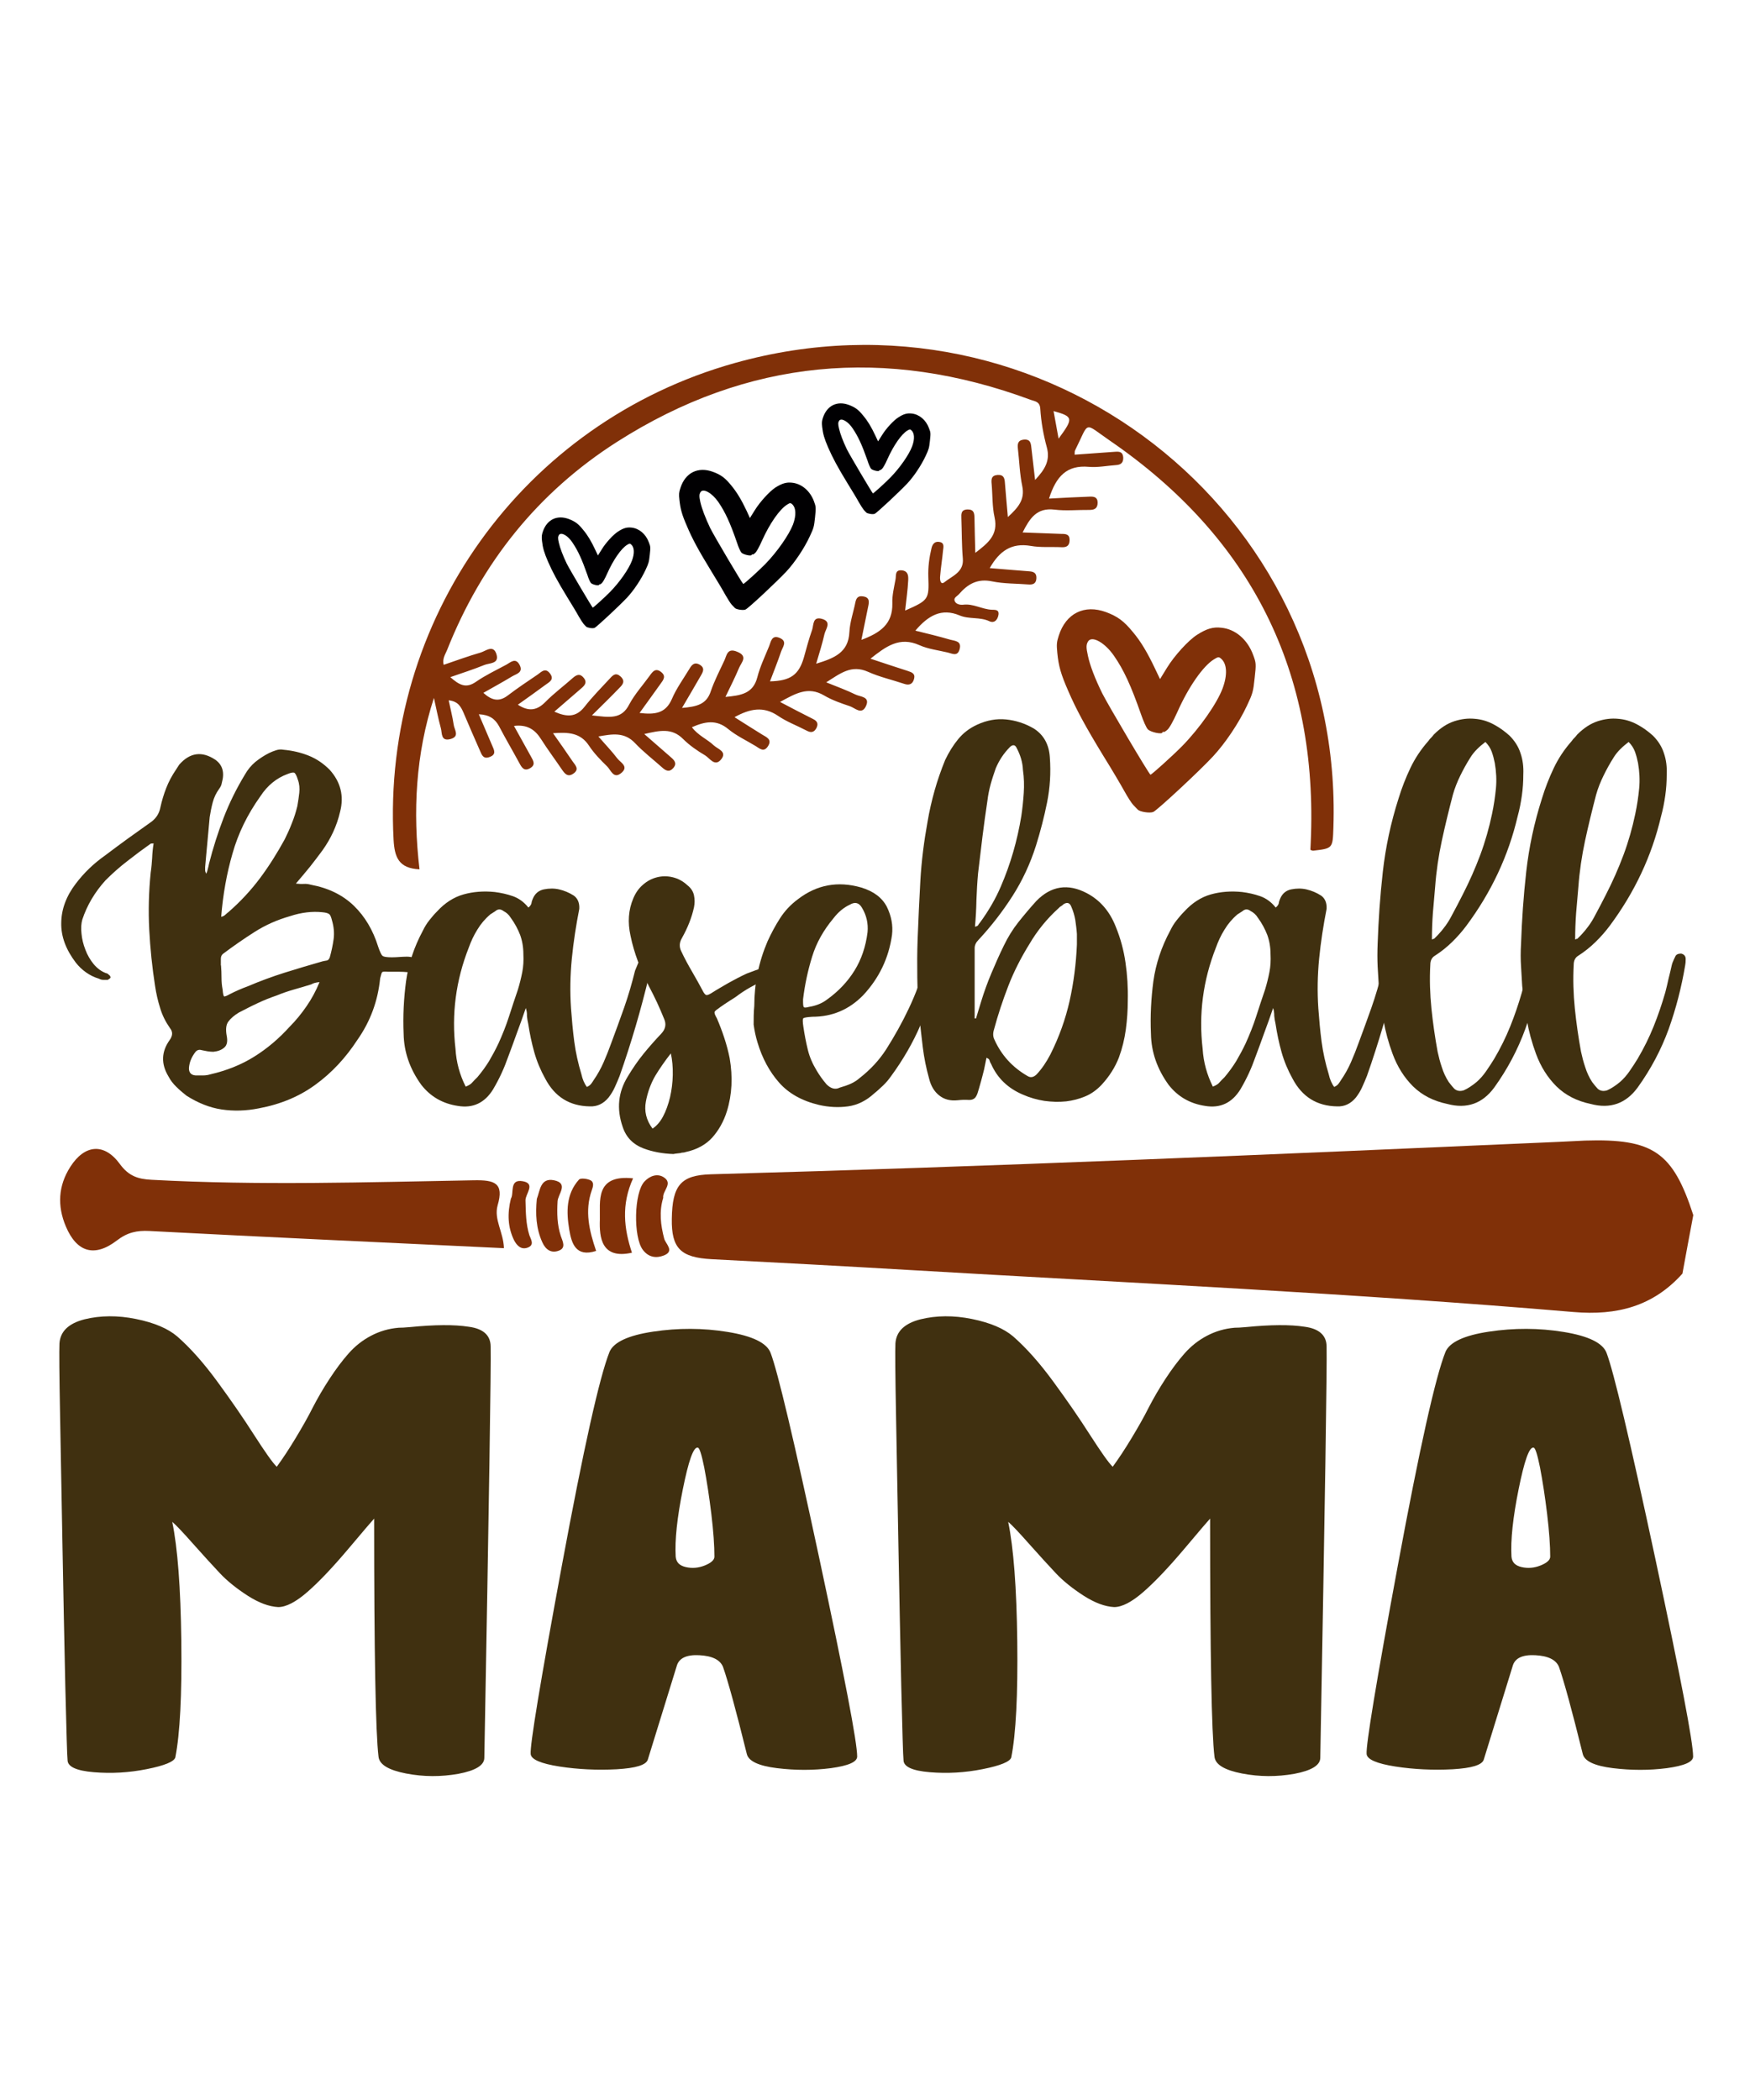
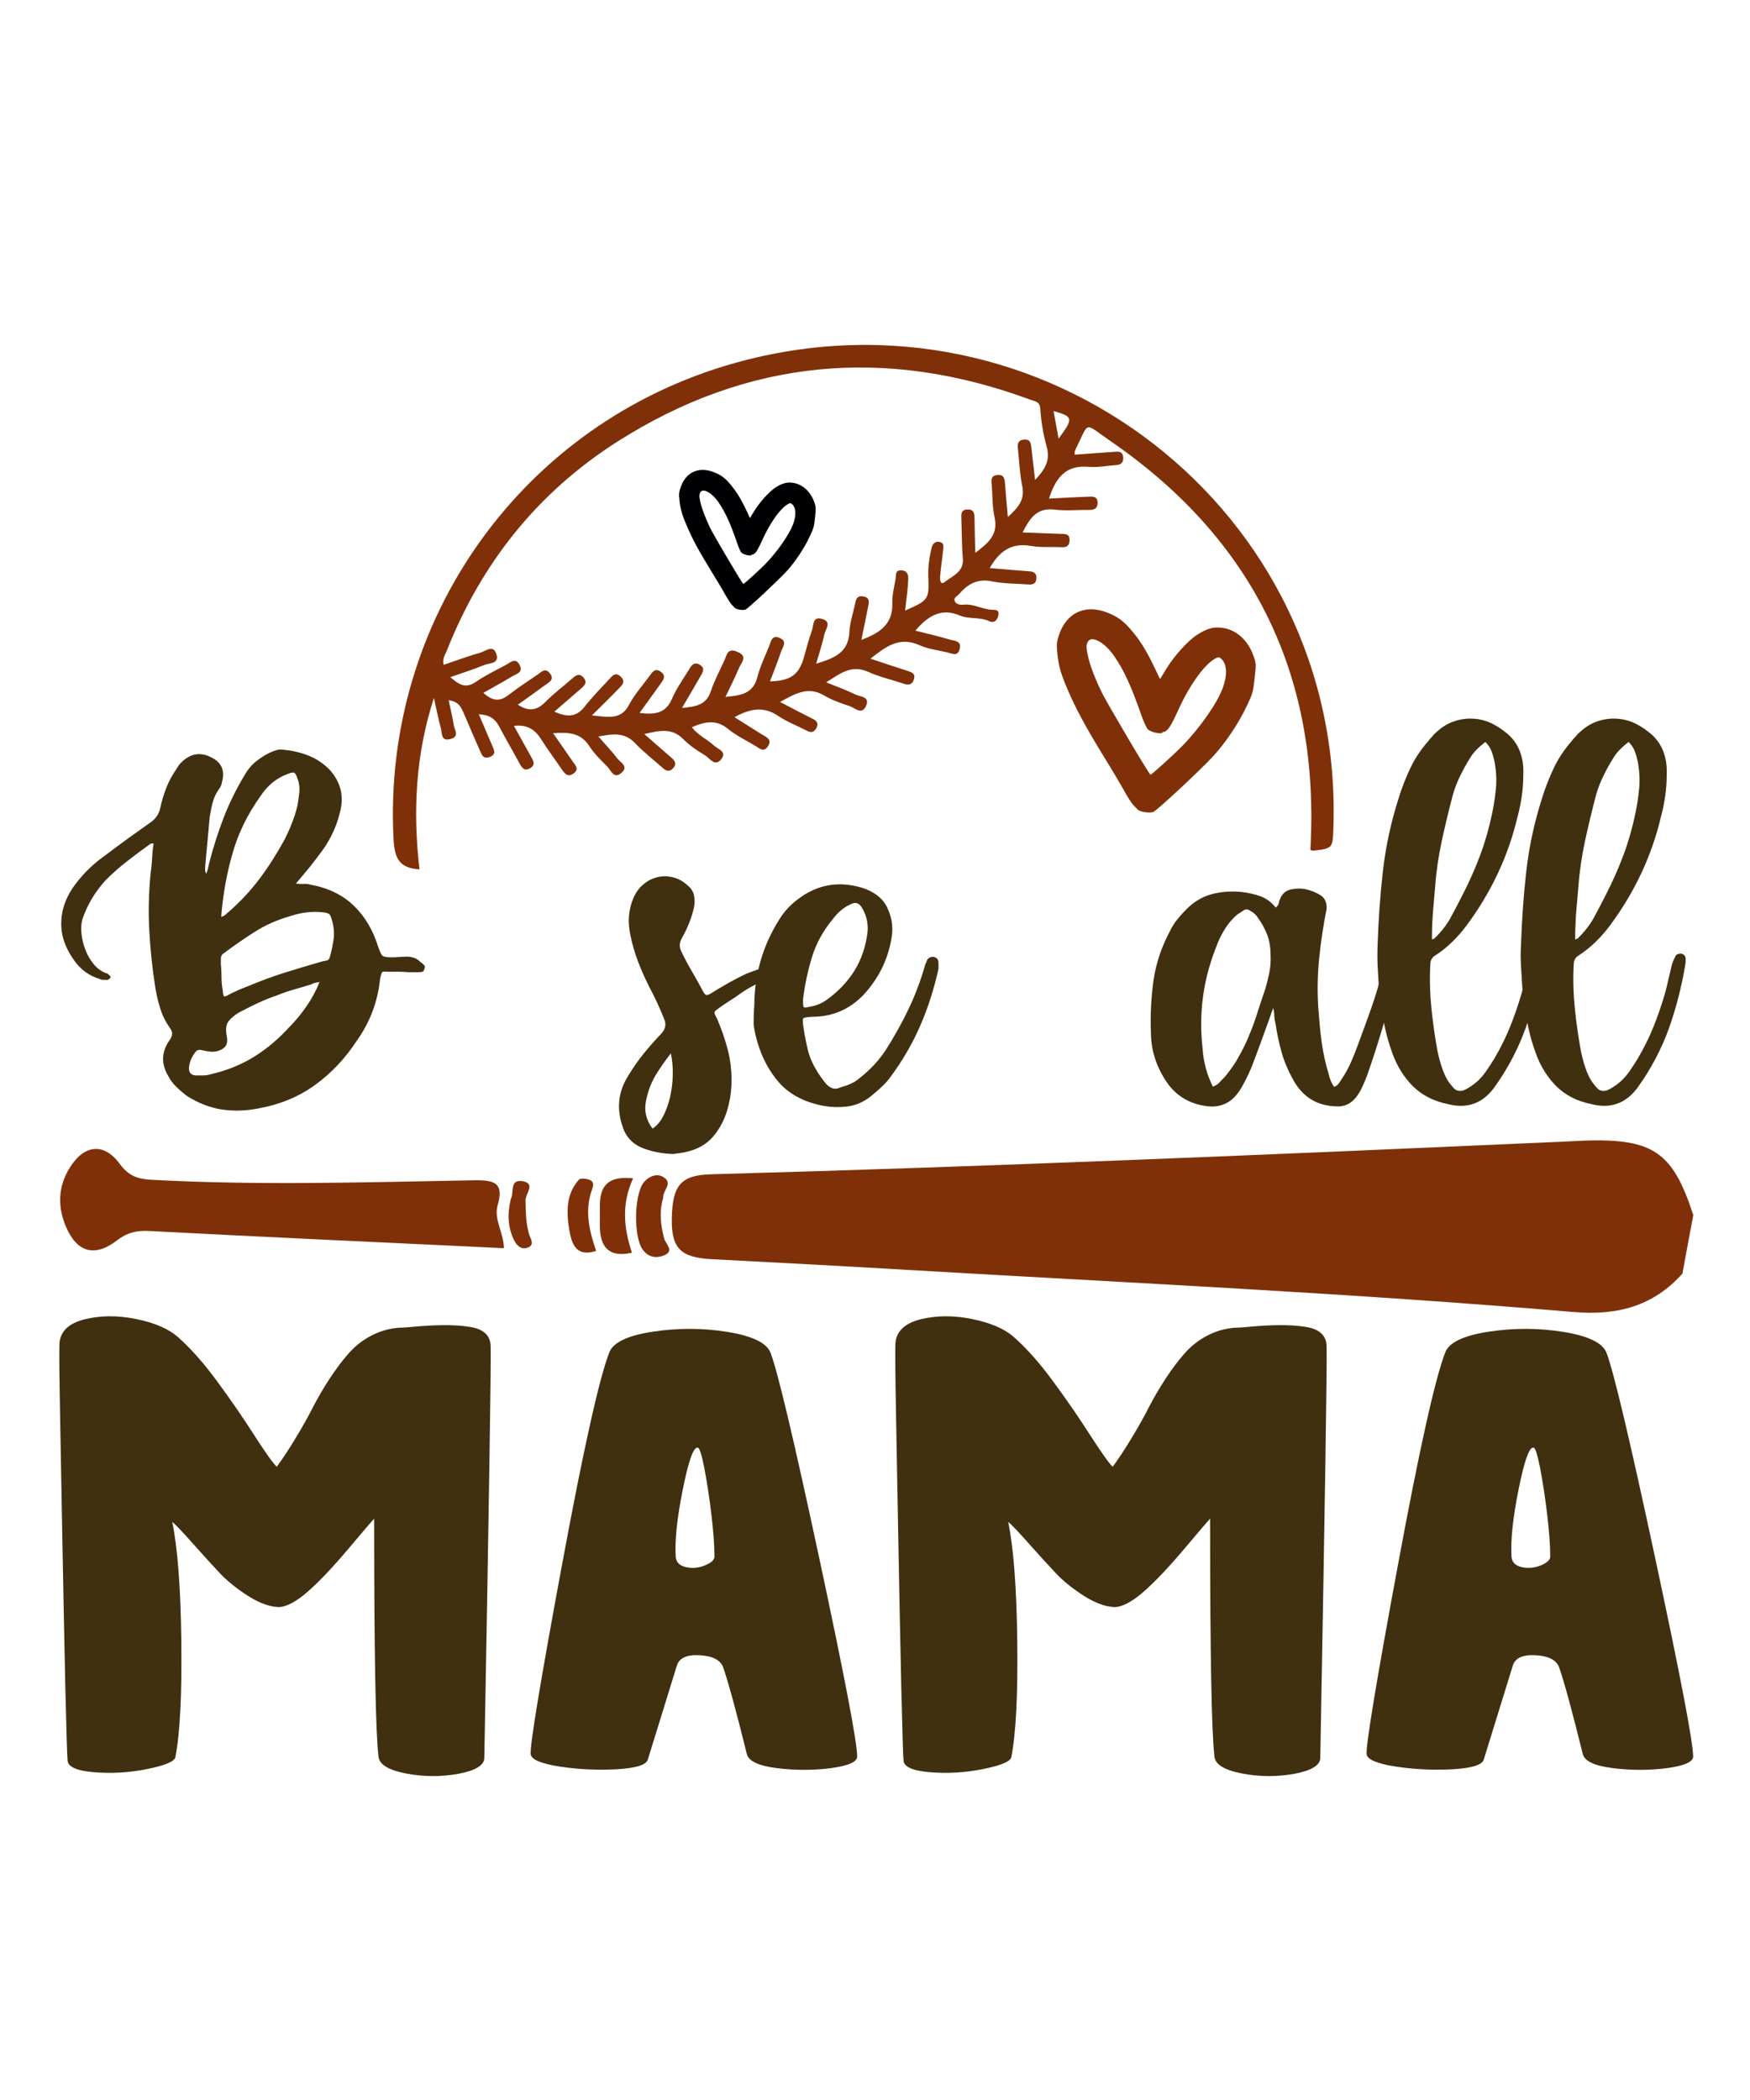
<svg xmlns="http://www.w3.org/2000/svg" version="1.1" id="Layer_1" x="0px" y="0px" viewBox="0 0 1080 1296" enable-background="new 0 0 1080 1296" xml:space="preserve">
  <g>
    <g>
-       <path fill="#010002" d="M351,320.3c3.9,1.5,5.9,2.9,8.9,6.7c2.7,3.2,5,7,7.5,12.4l1.6,3.4l2.4-3.8c2.5-4.1,7.2-9.2,10.1-11    c3.2-2.1,5.4-2.7,8.2-2.4c4.7,0.5,8.8,3.9,10.7,9c1.1,2.8,1.1,3.1,0.6,7.8c-0.5,4.6-0.7,5.2-2.6,9.3c-2.7,5.8-7.2,12.6-11.4,17.1    c-4.5,4.8-18.9,18.3-20.1,18.7c-1.2,0.5-4.5-0.1-5.2-0.8c-0.3-0.3-1-1-1.5-1.6c-0.5-0.6-1.9-2.7-3.1-4.8c-1.1-2.1-4.3-7.3-7-11.7    c-6-9.8-9.2-15.8-11.9-22c-2.4-5.6-3.2-8.3-3.7-12.7c-0.3-2.8-0.2-3.6,0.5-5.8C337.5,320.7,343.7,317.6,351,320.3z M345,330.1    c-0.7,1.1-0.8,2-0.1,4.9c0.7,3.1,2.4,7.7,4.8,12.7c1.8,3.7,15.6,26.9,16.1,27.3c0.3,0.1,7.6-6.5,10.7-9.7    c5.9-6,11.6-14.2,13.5-19.3c1.7-4.5,1.5-8.3-0.5-10c-0.8-0.7-1-0.6-2.4,0.2c-3.7,2.2-8.6,9.3-12.3,17.6c-1.5,3.4-2.8,5.6-3.5,6.2    c-0.6,0.5-1.2,0.8-1.3,0.7c-0.1-0.2-0.2-0.1-0.3,0.2c-0.1,0.8-4.1-0.1-5-1.1c-0.5-0.5-1.5-2.7-2.2-5c-3.4-9.7-5.8-14.9-9.1-19.8    C350.6,330.6,346.4,328.2,345,330.1z" />
-     </g>
+       </g>
    <g>
      <path fill="#010002" d="M440,291.2c4.9,1.8,7.5,3.7,11.3,8.4c3.4,4.1,6.3,8.9,9.5,15.7l2,4.4l3-4.8c3.2-5.2,9.1-11.6,12.7-14    c4.1-2.6,6.9-3.4,10.3-3c5.9,0.6,11.1,5,13.5,11.4c1.3,3.5,1.3,3.9,0.7,9.9c-0.6,5.8-0.8,6.6-3.2,11.7    c-3.4,7.4-9.1,15.9-14.4,21.7c-5.7,6.1-23.9,23.2-25.4,23.6c-1.5,0.6-5.7-0.1-6.5-1c-0.4-0.4-1.2-1.3-1.9-2    c-0.7-0.7-2.4-3.4-3.9-6c-1.4-2.6-5.4-9.3-8.8-14.8c-7.6-12.4-11.7-19.9-15-27.8c-3.1-7.1-4-10.5-4.6-16.1    c-0.4-3.5-0.3-4.6,0.6-7.3C422.9,291.7,430.8,287.8,440,291.2z M432.4,303.6c-0.9,1.4-1,2.5-0.2,6.2c0.9,4,3.1,9.8,6.1,16.1    c2.3,4.7,19.7,34.1,20.4,34.5c0.4,0.1,9.6-8.2,13.6-12.3c7.4-7.6,14.6-18,17.1-24.4c2.1-5.7,1.9-10.4-0.6-12.6    c-1-0.8-1.2-0.8-3,0.3c-4.6,2.8-10.8,11.7-15.5,22.2c-1.9,4.3-3.5,7.1-4.4,7.8c-0.8,0.7-1.5,1-1.7,0.8c-0.1-0.2-0.3-0.1-0.3,0.2    c-0.1,1-5.1-0.1-6.3-1.3c-0.6-0.6-1.9-3.4-2.8-6.3c-4.2-12.2-7.3-18.9-11.5-25C439.5,304.3,434.1,301.2,432.4,303.6z" />
    </g>
    <g>
      <g>
        <g>
          <path fill="#803008" d="M564.9,389.2c7.9-9.3,16.1-14.1,27.3-9.4c5.9,2.5,12.5,0.8,18.4,3.6c3.1,1.4,5.1-0.9,5.6-4      c0.5-3.4-2.3-3-4.2-3.1c-6-0.3-11.4-3.9-17.6-3.1c-1.9,0.2-4.6-0.3-5.3-2.5c-0.6-1.9,1.7-2.8,2.8-4.1c5.4-6.2,11.4-9.7,20.4-7.8      c7.3,1.5,15,1.3,22.5,1.9c2.8,0.2,4.6-0.6,4.8-3.7c0.2-3.1-1.4-4.2-4.2-4.4c-8-0.6-15.9-1.3-24.6-2      c6.1-10.7,13.5-15.7,25.3-13.7c6.2,1.1,12.6,0.5,18.9,0.8c3.3,0.2,5.1-0.9,5.1-4.5c0-3.5-2.4-3.7-4.8-3.7      c-7.8-0.3-15.5-0.6-24.2-0.9c4.4-8.7,8.7-15.4,19.6-14.1c7.1,0.9,14.4,0.1,21.6,0.2c3.3,0,5.1-1,5.1-4.6c-0.1-3.5-2.5-3.7-5-3.6      c-8,0.3-16.1,0.7-25,1.2c4.4-13.9,11.1-20.8,24.5-19.6c5.6,0.5,11.4-0.7,17.1-1.1c2.8-0.2,4.3-1.5,4.2-4.6      c-0.2-3.4-2.1-3.8-4.9-3.6c-8.3,0.6-16.6,1.2-25.1,1.8c0.1-1.4,0-2,0.2-2.5c9.2-18.4,4.9-17.6,21.5-6.2      c87.4,60,128.8,142.9,124,248.2c-0.1,1.5-0.1,3-0.2,4.4c0.7,0.2,1.2,0.5,1.7,0.5c12.1-1.4,12.1-1.4,12.5-14.3      c6.6-195.7-179.2-339.9-369.3-286.7c-130.9,36.6-218,158.5-210.7,294.3c0.6,10.8,3.2,17.6,16,18.2c-4.2-35.6-2.4-71,8.9-105.8      c1.4,6.3,2.6,12.6,4.3,18.8c0.8,3-0.1,8.2,5.9,6.6c5.9-1.6,2.4-5.7,2-8.8c-0.7-4.9-2-9.7-3.1-15.1c5.8,0.6,7.5,3.9,9.1,7.5      c3.4,8,6.8,15.9,10.3,23.8c1.1,2.5,2,5.1,5.8,3.7c4.5-1.6,2.8-4.4,1.6-7.2c-2.6-6.2-5.3-12.3-8.2-19.2c6.5,0.3,10,2.8,12.5,7.4      c4,7.7,8.4,15.1,12.5,22.7c1.5,2.8,3,5.4,6.8,3.1c3.4-2.1,1.8-4.5,0.5-6.9c-3.4-6.2-6.9-12.4-10.6-19.1c8.1-1,13,2.2,16.8,8.3      c4,6.3,8.5,12.3,12.7,18.5c1.8,2.6,3.6,5.1,7.2,2.6c3.8-2.7,1.2-5.1-0.5-7.5c-3.8-5.6-7.7-11.2-12.1-17.4      c9.3-0.7,16.9-0.4,22.2,7.7c3.1,4.7,7.1,8.8,11.2,12.8c2.3,2.2,4,8.3,9,3.8c4.4-3.9-0.9-6.3-2.7-8.7c-3.4-4.5-7.4-8.6-11.7-13.6      c8.5-1.5,16-2.9,22.6,4.1c5.1,5.4,11.1,10,16.7,15c2.2,2,4.4,3.2,6.9,0.4c2.5-2.9,0.7-4.8-1.5-6.7c-5.1-4.4-10.2-8.9-16.4-14.3      c9.5-2.2,17-3.9,23.9,3c4,4,8.8,7.3,13.7,10.2c2.8,1.7,5.9,7.2,9.8,2.5c4-4.9-2.1-6.4-4.5-8.7c-4.1-3.9-9.6-6-13.5-11.2      c8-3.5,15.1-5,22.5,1.2c5,4.1,11.2,7,16.8,10.4c2.5,1.5,5,4.1,7.6,0.2c2.8-4.3-0.8-5.6-3.6-7.3c-5.5-3.4-11-6.9-17-10.7      c9.6-5.3,17.9-6.9,26.9-0.8c5.4,3.7,11.7,6,17.6,9.1c2.6,1.4,4.5,1.2,6-1.5c1.4-2.7,0.6-4.4-2.1-5.7      c-6.4-3.2-12.7-6.5-20.3-10.5c9.4-5.1,17.2-9.9,27.2-4c4.9,2.9,10.4,4.8,15.8,6.6c3.2,1,7.3,5.7,10,0c2.8-6-3.5-5.7-6.5-7.2      c-5.3-2.6-11-4.7-18-7.5c8.7-5.5,15.5-11.1,25.8-6.5c7.1,3.2,14.8,4.9,22.2,7.4c3.2,1.1,5.3,0.3,6.2-3c0.9-3.3-1.4-4.1-3.8-4.9      c-7.4-2.4-14.8-4.8-23.1-7.6c9.5-7.5,17.9-13.9,30.3-8.3c5.4,2.4,11.6,3.1,17.4,4.5c2.7,0.6,6,2.7,7.3-2      c1.4-5.1-2.7-5.1-5.7-5.9C579.6,392.8,572.7,391.1,564.9,389.2z M365.3,441.5c6.8-6.7,12-11.8,17.1-17.1c1.9-1.9,3.6-4,0.7-6.8      c-3-2.8-4.8-1-6.7,1.1c-5.3,5.7-10.8,11.3-15.6,17.4c-5.2,6.7-11,6.5-18.7,3.1c6.1-5.3,11.6-10,17-14.7c1.9-1.7,3.3-3.5,1.2-6.1      c-2.3-2.9-4.4-2.1-6.8,0c-5.6,5-11.7,9.5-16.9,14.8c-5.2,5.3-10.3,6.1-17,1.7c6-4.3,11.6-8.2,17.1-12.3c2.3-1.7,5.6-3.2,2.7-7      c-2.9-3.8-5.3-0.9-7.6,0.7c-6.2,4.2-12.5,8.4-18.4,12.9c-5.5,4.2-10,3-15.1-1.6c6.5-3.7,12.2-6.8,17.8-10.2c2.5-1.5,7-2.3,4.6-7      c-2.5-4.8-5.5-1.7-8.2-0.2c-6.3,3.4-12.9,6.5-18.8,10.6c-6.2,4.3-10.3,1.9-15.8-2.9c7.7-2.7,14.4-4.8,21-7.5      c3.1-1.3,9.3-0.6,7.5-6.6c-1.9-6.2-6.5-2.1-9.7-1.1c-7.7,2.2-15.2,5-22.9,7.6c-0.9-3.9,1-6.4,2.1-9.1      c21.3-53.8,56-97.3,104.9-128.5c80.4-51.3,165.9-59.1,255.4-25.9c2.4,0.9,5.5,0.9,5.8,5.4c0.5,8,1.9,16,4,23.7      c2.3,8.3-1.1,13.8-7.2,20.3c-0.9-7.6-1.6-13.7-2.3-19.9c-0.3-2.8-0.6-5.3-4.6-5c-3.9,0.4-4,2.8-3.7,5.7      c0.9,7.7,1.1,15.5,2.7,23.1c1.7,8.3-2.5,13.1-8.9,19c-0.7-8-1.3-14.5-1.8-20.9c-0.2-2.9-0.6-5.3-4.5-5.1c-4,0.3-4,2.8-3.7,5.7      c0.6,6.8,0.3,13.8,1.8,20.5c2.4,10.9-4.1,15.9-11.9,21.9c-0.2-7.9-0.4-14.7-0.5-21.5c-0.1-2.8-0.2-5.3-4.2-5.3      c-4.1,0.1-4,2.7-3.9,5.4c0.3,8.3,0.2,16.6,0.9,24.8c0.8,8.5-6.5,10.8-11.2,14.6c-2.7,2.2-3-1.7-2.8-3.5c0.4-5.3,1.3-10.6,1.8-16      c0.2-1.9,1-4.6-2-5.2c-2.8-0.6-4.4,0.9-5.1,3.7c-1.4,5.8-2.2,11.7-2,17.7c0.5,14,0.3,14.5-14.3,20.9c0.7-6.5,1.6-12.6,1.9-18.7      c0.1-2.5,0.1-5.6-3.8-6.1c-4.5-0.5-3.6,3.1-4,5.4c-0.9,5-2.2,10-2,15c0.3,12.8-7.6,18.2-19.1,22.5c1.6-7.8,3-14.7,4.4-21.6      c0.5-2.7,0.1-4.7-3.1-5.2c-3.1-0.6-4.4,0.7-5,3.6c-1.2,6.1-3.4,12.2-3.7,18.4c-0.6,12.7-9.4,16.1-20.5,19.5      c2-6.8,3.8-12.4,5.1-18.2c0.7-3.2,4.8-7.7-1.6-9.5c-5.8-1.6-5,3.9-6,6.8c-2,5.6-3.5,11.4-5.1,17.1c-3.1,10.7-8.3,14.4-20.9,14.7      c2.4-6.3,4.8-12.3,6.9-18.5c1-2.8,4-6.2-0.9-8.3c-4.9-2.1-5.4,2.2-6.5,5c-2.6,6.4-5.6,12.6-7.3,19.2      c-2.6,10.3-10.3,11.3-19.7,12.2c3.2-6.6,6-12.2,8.4-17.9c1.4-3.4,5.8-7.2-1.2-10c-6.2-2.6-6.4,2.4-7.9,5.5      c-2.9,6.2-6.1,12.4-8.3,18.8c-2.7,8.4-8.9,9.6-17.8,10.4c4.5-7.7,8.1-13.8,11.6-19.9c1.4-2.4,2.7-4.8-0.7-6.8      c-3.4-1.9-5,0.3-6.4,2.7c-3.7,6.1-8,12-10.8,18.6c-3.9,8.9-10.6,9.6-19.9,8.5c4.8-6.7,9-12.4,13.1-18.2c1.6-2.2,3.4-4.5,0.3-7      c-3.6-2.9-5.4-0.2-7.2,2.3c-4.2,5.8-9.1,11.2-12.5,17.5C383.6,444.2,376.1,442.7,365.3,441.5z M650.2,253.7      c12.2,3.4,12.4,4.4,3.1,17C652.2,264.6,651.2,259.3,650.2,253.7z" />
        </g>
        <g>
          <path fill="#803008" d="M682.7,377.8c7.1,2.7,10.8,5.4,16.4,12.2c5,5.9,9.1,12.9,13.8,22.8l3,6.3l4.3-7      c4.6-7.5,13.2-16.9,18.5-20.3c5.9-3.8,10-5,15-4.4c8.6,0.8,16.1,7.2,19.6,16.6c1.9,5.1,2,5.6,1,14.4c-0.9,8.5-1.2,9.6-4.7,17      c-5,10.7-13.3,23.1-21,31.4c-8.2,8.9-34.8,33.6-36.9,34.3c-2.2,0.9-8.2-0.1-9.5-1.4c-0.6-0.6-1.8-1.9-2.8-2.9      c-1-1-3.5-4.9-5.6-8.7c-2.1-3.8-7.8-13.5-12.8-21.5c-11-18-16.9-28.9-21.8-40.3c-4.5-10.3-5.9-15.2-6.7-23.4      c-0.5-5.1-0.4-6.6,0.9-10.6C657.8,378.5,669.2,372.8,682.7,377.8z M671.6,395.7c-1.3,2-1.4,3.7-0.2,9c1.2,5.8,4.4,14.2,8.9,23.3      c3.4,6.8,28.6,49.5,29.7,50.1c0.5,0.2,13.9-11.9,19.7-17.8c10.8-11.1,21.3-26.1,24.8-35.4c3.1-8.3,2.8-15.2-0.9-18.4      c-1.4-1.2-1.8-1.2-4.4,0.4c-6.7,4.1-15.7,17-22.5,32.3c-2.8,6.2-5.1,10.3-6.4,11.3c-1.1,1-2.2,1.5-2.4,1.2      c-0.2-0.3-0.4-0.1-0.5,0.3c-0.1,1.4-7.5-0.1-9.1-2c-0.8-0.8-2.7-5-4.1-9.1c-6.2-17.7-10.6-27.4-16.8-36.3      C681.9,396.7,674.1,392.2,671.6,395.7z" />
        </g>
      </g>
    </g>
    <g>
-       <path fill="#010002" d="M523.9,249.9c3.9,1.5,5.9,2.9,8.9,6.7c2.7,3.2,5,7,7.5,12.4l1.6,3.4l2.4-3.8c2.5-4.1,7.2-9.2,10.1-11    c3.2-2.1,5.4-2.7,8.2-2.4c4.7,0.5,8.8,3.9,10.7,9c1.1,2.8,1.1,3.1,0.6,7.8c-0.5,4.6-0.7,5.2-2.6,9.3c-2.7,5.8-7.2,12.6-11.4,17.1    c-4.5,4.8-18.9,18.3-20.1,18.7c-1.2,0.5-4.5-0.1-5.2-0.8c-0.3-0.3-1-1-1.5-1.6c-0.5-0.6-1.9-2.7-3.1-4.8c-1.1-2.1-4.3-7.3-7-11.7    c-6-9.8-9.2-15.8-11.9-22c-2.4-5.6-3.2-8.3-3.7-12.7c-0.3-2.8-0.2-3.6,0.5-5.8C510.4,250.3,516.6,247.2,523.9,249.9z M517.9,259.6    c-0.7,1.1-0.8,2-0.1,4.9c0.7,3.1,2.4,7.7,4.8,12.7c1.8,3.7,15.6,26.9,16.1,27.3c0.3,0.1,7.6-6.5,10.7-9.7    c5.9-6,11.6-14.2,13.5-19.3c1.7-4.5,1.5-8.3-0.5-10c-0.8-0.7-1-0.6-2.4,0.2c-3.7,2.2-8.6,9.3-12.3,17.6c-1.5,3.4-2.8,5.6-3.5,6.2    c-0.6,0.5-1.2,0.8-1.3,0.7c-0.1-0.2-0.2-0.1-0.3,0.2c-0.1,0.8-4.1-0.1-5-1.1c-0.5-0.5-1.5-2.7-2.2-5c-3.4-9.7-5.8-14.9-9.1-19.8    C523.5,260.2,519.3,257.7,517.9,259.6z" />
-     </g>
+       </g>
    <g>
      <g>
        <path fill="#403010" d="M302.8,831.1c0.3,11.3-1,95.9-3.9,253.7c0,4.6-5.4,7.9-16,9.9c-10.7,1.9-21.5,1.9-32.3-0.2     c-10.8-2.1-16.5-5.5-17-10.4c-1.8-14.7-2.7-63.7-2.7-146.9c-0.8,0.8-6,6.9-15.7,18.4c-9.7,11.5-18.1,20.4-25.3,26.7     c-7.2,6.3-13.3,9.5-18.2,9.5c-5.7-0.3-11.9-2.6-18.8-7c-6.8-4.4-12.6-9-17.2-13.9c-4.6-4.9-10.1-10.9-16.4-18     c-6.3-7.1-10.6-11.7-13-13.7c3.3,16,5.2,40.5,5.6,73.7c0.4,33.1-0.8,57-3.7,71.7c-0.8,2.6-6.6,5-17.6,7.2     c-11,2.2-21.8,2.8-32.7,1.9c-10.8-0.9-16.2-3.4-16.2-7.5c-0.3-2.6-0.7-17.8-1.4-45.8c-0.6-28-1.2-56.1-1.7-84.3     c-0.5-28.2-1-55.4-1.5-81.6c-0.5-26.2-0.6-41.3-0.4-45.4c0.5-7.5,5.7-12.4,15.5-14.9c9.8-2.4,20.4-2.5,31.7-0.2     c11.3,2.3,19.8,5.9,25.5,10.8c8,7,16.2,16.2,24.7,27.8c8.5,11.6,16.1,22.6,22.8,33.1c6.7,10.4,11.3,17,13.9,19.5     c3.6-4.9,7.5-10.8,11.6-17.6c4.1-6.8,7.7-13.1,10.6-18.9c3-5.8,6.4-11.7,10.4-17.8c4-6.1,7.9-11.3,11.8-15.7     c3.9-4.4,8.4-8,13.7-10.8c5.3-2.8,11-4.5,17.2-5c1.5,0,3.9-0.1,7-0.4c15.2-1.5,27.3-1.6,36.2-0.2     C298.4,820,302.8,824.2,302.8,831.1z" />
        <path fill="#403010" d="M529,1084c0,3.4-5.4,5.7-16.2,7.2c-10.8,1.4-21.9,1.4-33.3,0c-11.3-1.4-17.5-4.3-18.6-8.7     c-6.7-27.1-11.6-45-14.7-53.8c-1.8-4.4-6.7-6.8-14.7-7.2c-8-0.4-12.6,1.9-13.9,6.8c-0.5,1.5-6.4,20.8-17.8,57.6     c-1,3.4-7.5,5.3-19.3,6c-11.9,0.6-23.6,0.1-35.2-1.7c-11.6-1.8-17.5-4.4-17.8-7.7c-0.5-5.4,5.9-44.3,19.3-116.6     c13.4-72.3,23.2-116.2,29.4-131.7c2.6-5.9,11.5-10.1,26.9-12.4c15.3-2.3,30.7-2.3,46,0.2c15.3,2.5,24.2,6.8,26.5,13     c4.4,11.6,14.4,53.8,30,126.6C521.2,1034.5,529,1075.3,529,1084z M440.9,960.7c0-6.7-0.6-15.5-1.9-26.3     c-1.3-10.8-2.8-20.4-4.4-28.8c-1.7-8.4-3-12.4-4.1-12.2c-2.6-0.3-5.6,8.3-9.1,25.7c-3.5,17.4-5,31.3-4.4,41.6     c0.3,3.4,2.3,5.5,6.2,6.4c3.9,0.9,7.8,0.6,11.8-1C438.9,964.5,440.9,962.7,440.9,960.7z" />
        <path fill="#403010" d="M818.7,831.1c0.3,11.3-1,95.9-3.9,253.7c0,4.6-5.4,7.9-16,9.9c-10.7,1.9-21.5,1.9-32.3-0.2     c-10.8-2.1-16.5-5.5-17-10.4c-1.8-14.7-2.7-63.7-2.7-146.9c-0.8,0.8-6,6.9-15.7,18.4c-9.7,11.5-18.1,20.4-25.3,26.7     c-7.2,6.3-13.3,9.5-18.2,9.5c-5.7-0.3-11.9-2.6-18.8-7c-6.8-4.4-12.6-9-17.2-13.9c-4.6-4.9-10.1-10.9-16.4-18     c-6.3-7.1-10.6-11.7-13-13.7c3.3,16,5.2,40.5,5.6,73.7c0.4,33.1-0.8,57-3.7,71.7c-0.8,2.6-6.6,5-17.6,7.2     c-11,2.2-21.8,2.8-32.7,1.9c-10.8-0.9-16.2-3.4-16.2-7.5c-0.3-2.6-0.7-17.8-1.4-45.8c-0.6-28-1.2-56.1-1.7-84.3     c-0.5-28.2-1-55.4-1.5-81.6c-0.5-26.2-0.6-41.3-0.4-45.4c0.5-7.5,5.7-12.4,15.5-14.9c9.8-2.4,20.4-2.5,31.7-0.2     c11.3,2.3,19.8,5.9,25.5,10.8c8,7,16.2,16.2,24.7,27.8c8.5,11.6,16.1,22.6,22.8,33.1c6.7,10.4,11.3,17,13.9,19.5     c3.6-4.9,7.5-10.8,11.6-17.6c4.1-6.8,7.7-13.1,10.6-18.9c3-5.8,6.4-11.7,10.4-17.8c4-6.1,7.9-11.3,11.8-15.7     c3.9-4.4,8.4-8,13.7-10.8c5.3-2.8,11-4.5,17.2-5c1.5,0,3.9-0.1,7-0.4c15.2-1.5,27.3-1.6,36.2-0.2     C814.2,820,818.7,824.2,818.7,831.1z" />
        <path fill="#403010" d="M1044.9,1084c0,3.4-5.4,5.7-16.2,7.2c-10.8,1.4-21.9,1.4-33.3,0c-11.3-1.4-17.5-4.3-18.6-8.7     c-6.7-27.1-11.6-45-14.7-53.8c-1.8-4.4-6.7-6.8-14.7-7.2c-8-0.4-12.6,1.9-13.9,6.8c-0.5,1.5-6.4,20.8-17.8,57.6     c-1,3.4-7.5,5.3-19.3,6c-11.9,0.6-23.6,0.1-35.2-1.7c-11.6-1.8-17.5-4.4-17.8-7.7c-0.5-5.4,5.9-44.3,19.3-116.6     c13.4-72.3,23.2-116.2,29.4-131.7c2.6-5.9,11.5-10.1,26.9-12.4c15.3-2.3,30.7-2.3,46,0.2c15.3,2.5,24.2,6.8,26.5,13     c4.4,11.6,14.4,53.8,30,126.6C1037.1,1034.5,1044.9,1075.3,1044.9,1084z M956.7,960.7c0-6.7-0.6-15.5-1.9-26.3     c-1.3-10.8-2.8-20.4-4.4-28.8c-1.7-8.4-3-12.4-4.1-12.2c-2.6-0.3-5.6,8.3-9.1,25.7s-5,31.3-4.4,41.6c0.3,3.4,2.3,5.5,6.2,6.4     c3.9,0.9,7.8,0.6,11.8-1C954.7,964.5,956.7,962.7,956.7,960.7z" />
      </g>
    </g>
    <g>
      <g>
        <path fill="#403010" d="M182.6,545.3c1.8,0.2,3.5,0.3,4.9,0.2c1.5-0.1,2.9,0.1,4.3,0.5c10.9,2,19.8,6.4,26.6,13     c6.8,6.6,11.8,15,15,25.3c1.1,3.2,2,5.1,2.7,5.6c0.7,0.6,2.6,0.9,5.8,0.9c1.6,0,3.1-0.1,4.6-0.2c1.5-0.1,3-0.2,4.6-0.2     c3.4,0,6.3,1.1,8.5,3.4c0.7,0.5,1.4,1,2,1.7c0.7,0.7,0.8,1.5,0.3,2.4c-0.2,1.1-0.7,1.8-1.5,1.9c-0.8,0.1-1.7,0.2-2.6,0.2h-5.8     c-2-0.2-4.1-0.3-6.1-0.3c-2,0-4.2,0-6.5,0c-2-0.2-3.2-0.1-3.6,0.3c-0.3,0.5-0.7,1.7-1.2,3.8c-1.4,13.9-6,26.5-14,37.9     c-7.3,11.2-15.9,20.4-25.8,27.6c-9.9,7.3-21.6,12.2-35,14.7c-8,1.6-15.6,1.8-23,0.7c-7.4-1.1-14.6-4-21.7-8.5     c-2.3-1.8-4.4-3.6-6.3-5.5c-1.9-1.8-3.6-4-4.9-6.5c-4.6-7.7-4.3-15.1,0.7-22.2c2-2.7,2.2-5.2,0.3-7.5c-2.7-3.9-4.8-8-6.1-12.5     c-1.4-4.4-2.4-8.9-3.1-13.5c-1.8-11.6-3-23.2-3.6-34.8c-0.6-11.6-0.3-23.3,0.9-35.2c0.5-3.2,0.7-6.2,0.9-9c0.1-2.8,0.4-5.9,0.9-9     c-1.1,0-1.8,0.1-2,0.3c-4.8,3.4-9.5,6.9-14.2,10.6c-4.7,3.6-9.2,7.6-13.5,11.9c-6.6,7.3-11.4,15.4-14.3,24.2     c-0.7,2.5-0.9,5.4-0.5,8.7c0.3,3.3,1.1,6.6,2.4,9.9c1.2,3.3,3,6.3,5.1,8.9c2.2,2.6,4.7,4.5,7.7,5.6c0.5,0,1,0.3,1.7,1     c0.7,0.5,1,1,1,1.7c-0.2,0.5-0.8,0.9-1.7,1.4c-0.9,0-1.8,0-2.7,0c-0.9,0-1.8-0.2-2.7-0.7c-3-0.9-5.6-2.2-8-3.9     c-2.4-1.7-4.5-3.7-6.3-6c-6.1-8-9.2-16.2-9-24.6c0.1-8.4,3.1-16.5,9-24.2c5-6.6,11-12.4,18.1-17.4c4.8-3.6,9.6-7.2,14.3-10.6     c4.8-3.4,9.6-6.8,14.3-10.2c3-2.3,4.8-5.2,5.5-8.9c0.9-4.1,2.1-8.1,3.6-11.9c1.5-3.9,3.5-7.6,6-11.3l2-3.1     c6.6-7.5,14-8.5,22.2-3.1c4.6,3.2,5.9,8,4.1,14.3c-0.2,1.4-0.8,2.6-1.7,3.8c-1.8,2.5-3.1,5.2-3.9,8.2c-0.8,3-1.4,6-1.9,9.2     c-0.5,5.2-0.9,10.4-1.4,15.4c-0.5,5-0.9,10.1-1.4,15.4c0,0.7,0,1.3,0,1.9c0,0.6,0.2,1.3,0.7,2.2c0.5-1.1,0.8-2.2,1-3.1     c0.2-0.9,0.5-1.9,0.7-3.1c2.5-9.8,5.5-19.2,9-28.3c3.5-9.1,7.9-18,13.1-26.6c1.8-3.2,4-5.8,6.5-7.9c2.5-2,5.3-3.9,8.5-5.5     c1.4-0.7,2.8-1.2,4.3-1.7c1.5-0.5,3-0.6,4.6-0.3c5.5,0.5,10.6,1.7,15.4,3.6c4.8,1.9,9.1,4.8,13,8.7c6.8,7.5,9,16.2,6.5,25.9     c-2,8.7-5.7,16.6-10.9,23.9c-2.5,3.4-5.1,6.8-7.7,10.1C188.6,538.2,185.7,541.7,182.6,545.3z M197.2,606.1     c-2.3,0.2-4,0.7-5.1,1.4c-3.6,1.1-7.2,2.2-10.8,3.2c-3.5,1-7,2.2-10.4,3.6c-4.1,1.4-8.1,3-11.9,4.8c-3.9,1.8-7.7,3.8-11.6,5.8     c-3,1.8-5.1,3.7-6.5,5.6c-1.4,1.9-1.7,4.8-1,8.7c0.7,3.4,0.2,5.9-1.5,7.3c-1.7,1.5-3.9,2.3-6.7,2.6c-1.1,0-2.3-0.1-3.6-0.3     c-1.3-0.2-2.4-0.5-3.6-0.7c-1.6-0.5-2.8-0.1-3.8,1c-2.5,3.2-3.9,6.6-4.1,10.2c0,2.7,1.4,4.2,4.1,4.4c1.6,0,3.1,0,4.6,0     c1.5,0,3-0.2,4.6-0.7c10-2.3,19-5.9,27-10.9c8-5,15.2-11.1,21.8-18.4c3.9-3.9,7.3-8.1,10.4-12.6     C192.3,616.5,195,611.5,197.2,606.1z M136.1,595.8h0.3c0.2,2.5,0.3,5,0.3,7.5c0,2.5,0.2,5,0.7,7.5c0.2,2.5,0.5,3.9,0.9,4.1     c0.3,0.2,1.5-0.2,3.6-1.4c1.8-0.9,3.6-1.8,5.5-2.6c1.8-0.8,3.6-1.5,5.5-2.2c7.5-3.2,15.1-6,22.7-8.4c7.6-2.4,15.4-4.7,23.4-7     c0.9-0.2,1.8-0.4,2.6-0.5c0.8-0.1,1.4-0.7,1.9-1.9c1.1-3.9,1.9-7.7,2.4-11.4c0.5-3.8,0.1-7.6-1-11.4c-0.5-2-1-3.4-1.7-3.9     c-0.7-0.6-2-1-4.1-1.2c-6.4-0.7-13.1,0.1-20.1,2.4c-8,2.3-15.2,5.5-21.8,9.7c-6.6,4.2-13.1,8.7-19.5,13.5     c-0.9,0.7-1.4,1.7-1.4,3.1V595.8z M136.5,565.8c1.1-0.2,2-0.7,2.7-1.4s1.4-1.2,2-1.7c7.3-6.4,13.7-13.3,19.3-20.8     c5.6-7.5,10.6-15.5,15.2-23.9c1.6-3.2,3.1-6.5,4.4-9.9c1.4-3.4,2.5-6.9,3.4-10.6c0.5-2.7,0.9-5.5,1.2-8.2     c0.3-2.7,0.1-5.5-0.9-8.2c-0.7-2.3-1.4-3.6-2-4.1c-0.7-0.5-2.2-0.2-4.4,0.7c-6.8,2.5-12.4,7.1-16.7,13.7     c-8,11.2-13.7,22.9-17.2,35.3C139.9,539.1,137.6,552.1,136.5,565.8z" />
-         <path fill="#403010" d="M324.5,622.1c-1.8,5.2-3.6,10.4-5.5,15.4c-1.8,5-3.6,10-5.5,15c-2.3,6.6-5.3,13.2-9.2,19.8     c-5.2,8.4-12.5,11.8-21.8,10.2c-9.3-1.4-16.8-5.7-22.5-13c-7.1-9.8-10.7-20.3-10.9-31.4c-0.5-11.1,0.1-22,1.5-32.6     c1.5-10.6,4.9-21,10.4-31.2c1.1-2.3,2.4-4.4,3.9-6.3c1.5-1.9,3.1-3.8,4.9-5.6c4.8-5.2,10.2-8.7,16.2-10.4     c6-1.7,12.5-2.2,19.3-1.5c3.9,0.5,7.6,1.3,11.3,2.6c3.6,1.3,6.8,3.6,9.5,7c1.1-0.9,1.7-1.8,1.9-2.7c0.1-0.9,0.4-1.8,0.8-2.7     c1.3-3.2,3.6-5.1,6.7-5.8c3.4-0.7,6.6-0.7,9.6,0c3,0.7,6,1.9,9,3.8c2.5,1.8,3.6,4.6,3.4,8.2c-2,10.2-3.6,20.5-4.6,30.7     c-1,10.2-1.2,20.5-0.5,30.7c0.5,6.8,1.1,13.7,2,20.5c0.9,6.8,2.4,13.5,4.4,20.1c0.7,3.2,1.8,5.8,3.4,7.9c1.1-0.5,2-1.1,2.6-1.9     c0.6-0.8,1.1-1.5,1.5-2.2c2.5-3.6,4.6-7.4,6.3-11.3c1.7-3.9,3.2-7.7,4.6-11.6c2.7-7.3,5.4-14.6,8-22c2.6-7.4,4.8-15,6.7-22.7     c0.5-1.1,0.9-2.3,1.4-3.4c0.5-1.1,0.9-2.3,1.4-3.4c0.7-1.6,2.3-2.2,4.8-1.7c1.8,0.2,2.5,1.5,2,3.8c0,2.7-0.3,5.5-1,8.2     c-2.5,10.2-5.2,20.5-8.2,30.7c-3,10.2-6.3,20.5-9.9,30.7c-0.9,2.3-1.9,4.6-2.9,6.8c-1,2.3-2.3,4.4-3.9,6.5     c-3.2,3.9-7.1,5.7-11.6,5.5c-12.5-0.2-21.6-5.9-27.5-17.1c-2.9-5.2-5.2-10.7-6.8-16.4c-1.6-5.7-2.8-11.5-3.7-17.4     c-0.4-1.8-0.7-3.5-0.8-4.9C325.3,625.2,325,623.7,324.5,622.1z M287.4,670.6c1.8-0.7,3.2-1.5,4.1-2.6c0.9-1,1.9-2.1,3.1-3.2     c2.7-3.2,5.1-6.5,7.2-9.9c2-3.4,4-7.1,5.8-10.9c2.5-5.5,4.7-11,6.5-16.6c1.8-5.6,3.6-11.1,5.5-16.6c1.1-3.6,2-7.2,2.7-10.8     c0.7-3.5,0.9-7.2,0.7-11.1c0-4.3-0.7-8.3-2-11.9c-1.4-3.6-3.3-7.2-5.8-10.6c-1.1-1.8-2.6-3.2-4.4-4.1c-1.8-1.4-3.5-1.4-5.1,0     l-3.1,2c-3.2,2.7-5.9,5.9-8,9.4c-2.2,3.5-3.9,7.2-5.3,11.1c-8,20.3-10.7,41.1-8.2,62.5C281.6,655.6,283.7,663.3,287.4,670.6z" />
        <path fill="#403010" d="M415.7,712.2c-6.8-0.2-13-1.4-18.4-3.4c-6.6-2.5-10.9-6.9-13-13.3c-3.9-11.2-2.8-21.5,3.1-31.1     c3-5,6.2-9.7,9.7-14c3.5-4.3,7.2-8.5,11.1-12.6c2.5-2.7,3.1-5.7,1.7-8.9c-1.4-3.4-2.8-6.8-4.4-10.2c-1.6-3.4-3.3-6.8-5.1-10.2     c-2.5-5-4.7-10.1-6.7-15.2c-1.9-5.1-3.5-10.4-4.6-15.9c-1.8-8.2-1.3-15.8,1.7-22.9c1.4-3.4,3.4-6.3,6-8.5     c2.6-2.3,5.5-3.8,8.7-4.6c3.2-0.8,6.4-0.8,9.7,0c3.3,0.8,6.3,2.4,9,4.9c2.3,1.8,3.6,3.9,4.1,6.3c0.5,2.4,0.5,4.8,0,7.3     c-1.4,6.4-3.9,12.7-7.5,19.1c-1.6,2.7-1.7,5.5-0.3,8.2c2,4.3,4.3,8.5,6.7,12.6c2.4,4.1,4.7,8.3,7,12.6c0.7,1.1,1.3,1.7,1.9,1.7     c0.6,0,1.4-0.3,2.6-1c3.6-2.3,7.3-4.4,10.9-6.5c3.6-2,7.4-4,11.3-5.8c1.8-0.7,3.5-1.3,5.1-1.9c1.6-0.6,3.3-1.1,5.1-1.5     c1.6-0.5,2.8-0.6,3.8-0.3c0.7,0.2,1.4,0.4,2.2,0.5c0.8,0.1,1.3,0.6,1.5,1.5c0.2,1.1-0.1,1.9-0.9,2.2c-0.8,0.3-1.4,0.7-1.9,1.2     c-3.2,1.8-6.5,3.6-9.9,5.3c-3.4,1.7-6.7,3.7-9.9,6c-1.8,1.4-3.8,2.7-5.8,3.9c-2,1.3-4,2.6-5.8,3.9c-2,1.4-3.2,2.3-3.4,2.9     c-0.2,0.6,0.2,1.9,1.4,3.9c3.6,8.4,6.3,16.6,7.9,24.6c2,11.6,1.5,22.5-1.7,32.8c-2,6.4-5.1,11.8-9,16.2c-4,4.4-9.5,7.5-16.6,9     c-0.5,0.2-1,0.3-1.5,0.3c-0.6,0-1.1,0.1-1.5,0.3C417.5,711.9,416.2,712,415.7,712.2z M414,650.1c-3.6,4.6-6.8,9.2-9.6,13.8     c-2.7,4.7-4.7,10-5.8,15.9c-1.1,5.9,0.2,11.5,4.1,16.7c2.5-1.6,4.7-4.1,6.5-7.5c1.8-3.4,3.2-7.3,4.3-11.8c1-4.4,1.6-9,1.7-13.8     C415.3,658.6,414.9,654.2,414,650.1z" />
        <path fill="#403010" d="M465.5,620.8c0-13.7,2.7-27,8.2-39.9c2.3-5,4.8-9.7,7.7-14.2c2.8-4.4,6.5-8.4,11.1-11.8     c11.6-8.9,24.6-11.3,38.9-7.2c7.7,2.3,13,6.3,15.9,11.9c2.8,5.7,3.9,11.5,3.2,17.4c-2,14.3-8,26.7-17.8,37.2     c-8.7,8.9-19.1,13.3-31.4,13.3c-3.2,0.2-5,0.5-5.5,0.9c-0.5,0.3-0.5,2.1,0,5.3c0.7,4.8,1.6,9.4,2.7,14c1.1,4.6,3,8.9,5.5,13     c1.6,2.7,3.6,5.6,6.1,8.5c2.7,2.7,5.5,3.4,8.2,2c2.5-0.7,4.8-1.5,6.8-2.4c2-0.9,4-2.2,5.8-3.8c3.2-2.5,6.1-5.2,8.7-8     c2.6-2.8,5.1-6,7.3-9.4c5.2-8.2,9.9-16.6,14-25.3c4.1-8.6,7.5-17.8,10.2-27.3c0.5-0.9,0.8-1.7,1-2.4c0.9-1.6,2.4-2.3,4.4-2     c1.8,0.5,2.7,1.7,2.7,3.8v3.4c-2.7,12.3-6.4,23.9-11.1,34.8c-4.7,10.9-10.8,21.5-18.3,31.7c-1.4,2-3,3.9-4.8,5.6     c-1.8,1.7-3.6,3.4-5.5,4.9c-5,4.6-10.4,7.2-16.2,8c-5.8,0.8-11.8,0.5-17.9-0.9c-10.5-2.5-18.7-7.1-24.6-13.8     c-5.9-6.7-10.4-15-13.3-24.7c-1.1-3.6-1.9-7.3-2.4-11.1C465.1,628.8,465.1,624.8,465.5,620.8z M495.6,616.7v1.7     c0,1.8,0.2,2.9,0.5,3.2c0.3,0.3,1.4,0.3,3.2-0.2c4.3-0.7,8-2.2,10.9-4.4c7.3-5.2,13-11.3,17.2-18.1c4.2-6.8,6.9-14.7,8-23.6     c0.5-5.5-0.7-10.5-3.4-15c-1.8-3.2-4.3-3.9-7.5-2c-3.9,1.8-7.3,4.7-10.2,8.5c-6.1,7.3-10.5,15.1-13.1,23.6     C498.6,598.8,496.7,607.6,495.6,616.7z" />
-         <path fill="#403010" d="M602.4,628.3l3.1-10.2c1.8-5.9,3.9-11.7,6.3-17.4c2.4-5.7,4.9-11.4,7.7-17.1c2.5-5.2,5.5-10.1,9-14.5     c3.5-4.4,7.2-8.8,11.1-13.1c9.1-9.3,19.5-10.9,31.1-4.8c8.2,4.3,14.1,11.2,17.8,20.5c3,7.3,5,14.7,6.1,22.4     c1.1,7.6,1.6,15.4,1.4,23.4c0,5.9-0.4,11.8-1.2,17.8c-0.8,5.9-2.2,11.7-4.3,17.4c-2.3,5.9-5.8,11.5-10.6,16.7     c-3,3.2-6.3,5.6-10.1,7.2c-3.8,1.6-7.7,2.6-11.8,3.1c-4.6,0.5-9,0.3-13.5-0.3c-4.4-0.7-8.8-1.9-13.1-3.8     c-9.3-3.9-15.9-10.2-19.8-19.1c-0.5-0.7-0.7-1.4-0.9-2c-0.1-0.7-0.7-1.2-1.9-1.7c-0.5,2.5-1,4.9-1.5,7.3     c-0.6,2.4-1.2,4.8-1.9,7.3c-0.9,3.4-1.7,5.9-2.2,7.5c-0.6,1.6-1.3,2.7-2.2,3.2c-0.9,0.6-2.1,0.8-3.6,0.7     c-1.5-0.1-3.6-0.1-6.3,0.2c-4.6,0.5-8.4-0.5-11.4-2.9c-3.1-2.4-5.2-5.9-6.3-10.4c-1.8-6.4-3.1-12.8-3.9-19.3     c-0.8-6.5-1.5-13-2.2-19.6c-0.7-7.7-1.1-15.5-1.2-23.4c-0.1-7.9-0.1-15.8,0.2-23.7c0.5-12.3,1-24.4,1.7-36.4     c0.7-11.9,2.2-23.9,4.4-36c1.1-6.6,2.6-13.1,4.4-19.5c1.8-6.4,4-12.6,6.5-18.8c2.3-4.8,4.9-9,8-12.8c3.1-3.8,7-6.8,11.8-9     c5.9-2.7,11.8-3.8,17.8-3.2c5.9,0.6,11.6,2.4,17.1,5.6c6.1,3.9,9.4,9.8,9.9,17.8c0.7,9.6,0.1,18.8-1.7,27.8     c-1.8,9-4.1,17.8-6.8,26.5c-3.6,11.4-8.5,21.8-14.5,31.2c-6,9.4-13,18.5-21,27.1c-1.6,1.6-2.4,3.3-2.4,5.1v43.4H602.4z      M601.7,571.9c1.1-0.2,1.8-0.6,2-1c0.2-0.5,0.6-0.9,1-1.4c5.5-7.5,9.8-15,13-22.5c5.9-13.7,10.1-28.1,12.6-43.4     c0.7-4.8,1.2-9.5,1.5-14.2c0.3-4.7,0.2-9.4-0.5-14.2c-0.2-4.8-1.6-9.4-4.1-14c-0.9-1.6-2.2-1.7-3.8-0.3     c-3.9,3.9-6.8,8.3-8.9,13.3c-1.1,3.2-2.2,6.4-3.1,9.7c-0.9,3.3-1.6,6.7-2,10.1c-1.1,7.5-2.2,15-3.1,22.5     c-0.9,7.5-1.8,15-2.7,22.5c-0.5,5.5-0.8,10.9-1,16.4C602.5,561,602.2,566.5,601.7,571.9z M664.6,582.9v-6.5c-0.2-3-0.6-5.9-1-8.7     c-0.5-2.8-1.3-5.5-2.4-8c-0.9-2.5-2.5-3.1-4.8-1.7c-0.5,0.5-1,0.9-1.5,1.2c-0.6,0.3-1.1,0.7-1.5,1.2c-7.3,6.6-13.3,14-18.1,22.2     c-5.2,8.4-9.6,17-13,25.8c-3.4,8.8-6.4,17.8-8.9,27.1c-0.7,2.3-0.6,4.3,0.3,6.1c4.3,9.6,11.1,17.1,20.5,22.5     c1.8,1.1,3.6,0.8,5.5-1c3.2-3.4,6-7.5,8.5-12.3c5.5-10.9,9.4-22,11.9-33.1C662.6,606.5,664.1,594.9,664.6,582.9z" />
        <path fill="#403010" d="M785.7,622.1c-1.8,5.2-3.6,10.4-5.5,15.4c-1.8,5-3.6,10-5.5,15c-2.3,6.6-5.3,13.2-9.2,19.8     c-5.2,8.4-12.5,11.8-21.8,10.2c-9.3-1.4-16.8-5.7-22.5-13c-7.1-9.8-10.7-20.3-10.9-31.4c-0.5-11.1,0.1-22,1.5-32.6     c1.5-10.6,4.9-21,10.4-31.2c1.1-2.3,2.4-4.4,3.9-6.3c1.5-1.9,3.1-3.8,4.9-5.6c4.8-5.2,10.2-8.7,16.2-10.4     c6-1.7,12.5-2.2,19.3-1.5c3.9,0.5,7.6,1.3,11.3,2.6c3.6,1.3,6.8,3.6,9.5,7c1.1-0.9,1.7-1.8,1.9-2.7c0.1-0.9,0.4-1.8,0.8-2.7     c1.3-3.2,3.6-5.1,6.7-5.8c3.4-0.7,6.6-0.7,9.6,0c3,0.7,6,1.9,9,3.8c2.5,1.8,3.6,4.6,3.4,8.2c-2,10.2-3.6,20.5-4.6,30.7     c-1,10.2-1.2,20.5-0.5,30.7c0.5,6.8,1.1,13.7,2,20.5c0.9,6.8,2.4,13.5,4.4,20.1c0.7,3.2,1.8,5.8,3.4,7.9c1.1-0.5,2-1.1,2.6-1.9     c0.6-0.8,1.1-1.5,1.5-2.2c2.5-3.6,4.6-7.4,6.3-11.3c1.7-3.9,3.2-7.7,4.6-11.6c2.7-7.3,5.4-14.6,8-22c2.6-7.4,4.8-15,6.7-22.7     c0.5-1.1,0.9-2.3,1.4-3.4c0.5-1.1,0.9-2.3,1.4-3.4c0.7-1.6,2.3-2.2,4.8-1.7c1.8,0.2,2.5,1.5,2,3.8c0,2.7-0.3,5.5-1,8.2     c-2.5,10.2-5.2,20.5-8.2,30.7c-3,10.2-6.3,20.5-9.9,30.7c-0.9,2.3-1.9,4.6-2.9,6.8c-1,2.3-2.3,4.4-3.9,6.5     c-3.2,3.9-7.1,5.7-11.6,5.5c-12.5-0.2-21.6-5.9-27.5-17.1c-2.9-5.2-5.2-10.7-6.8-16.4c-1.6-5.7-2.8-11.5-3.7-17.4     c-0.4-1.8-0.7-3.5-0.8-4.9C786.4,625.2,786.2,623.7,785.7,622.1z M748.5,670.6c1.8-0.7,3.2-1.5,4.1-2.6c0.9-1,1.9-2.1,3.1-3.2     c2.7-3.2,5.1-6.5,7.2-9.9c2-3.4,4-7.1,5.8-10.9c2.5-5.5,4.7-11,6.5-16.6c1.8-5.6,3.6-11.1,5.5-16.6c1.1-3.6,2-7.2,2.7-10.8     c0.7-3.5,0.9-7.2,0.7-11.1c0-4.3-0.7-8.3-2-11.9c-1.4-3.6-3.3-7.2-5.8-10.6c-1.1-1.8-2.6-3.2-4.4-4.1c-1.8-1.4-3.5-1.4-5.1,0     l-3.1,2c-3.2,2.7-5.9,5.9-8,9.4c-2.2,3.5-3.9,7.2-5.3,11.1c-8,20.3-10.7,41.1-8.2,62.5C742.7,655.6,744.9,663.3,748.5,670.6z" />
        <path fill="#403010" d="M850.2,582.5c0.5-14.6,1.5-29.4,3.2-44.5c1.7-15.1,4.9-30.2,9.7-45.2c2-6.6,4.5-12.9,7.3-18.8     c2.8-5.9,6.5-11.5,11.1-16.7c0.5-0.7,1-1.4,1.7-2c0.7-0.7,1.2-1.4,1.7-2c4.1-4.1,8.3-6.8,12.6-8.2c4.3-1.4,8.5-1.9,12.6-1.5     c4.1,0.3,8,1.5,11.6,3.4c3.6,1.9,6.9,4.3,9.9,7c3.2,3.2,5.5,6.8,6.8,10.9c1.4,4.1,1.9,8.4,1.7,13c0,4.6-0.3,8.9-0.9,13.1     c-0.6,4.2-1.4,8.5-2.6,12.8c-5.7,24.4-16.3,46.9-31.7,67.6c-2.7,3.6-5.7,7-8.9,10.1c-3.2,3.1-6.7,5.9-10.6,8.4     c-1.8,1.1-2.7,3-2.7,5.5c-0.5,9.1-0.2,18.1,0.7,27c0.9,8.9,2.2,17.8,3.8,26.6c0.7,3.2,1.5,6.4,2.6,9.6c1,3.2,2.4,6.3,4.3,9.2     c1.4,1.8,2.5,3.2,3.4,4.1c1.6,1.4,3.5,1.7,5.8,1c2.5-1.1,5.1-2.8,7.9-5.1c2.3-2,4.3-4.3,6-6.8c1.7-2.5,3.4-5,4.9-7.5     c3.9-6.6,7.2-13.3,9.9-20c2.7-6.7,5.1-13.7,7.2-21c0.7-2.7,1.4-5.5,2-8.4c0.7-2.8,1.4-5.6,2-8.4c0.2-0.9,0.5-1.8,0.9-2.6     c0.3-0.8,0.7-1.6,1.2-2.6c0.5-1.4,1.7-2,3.8-2c1.8,0.5,2.7,1.6,2.7,3.4c0,1.6-0.1,2.8-0.3,3.8c-2.3,13.7-5.7,26.8-10.2,39.4     c-4.6,12.6-10.9,24.6-19.1,36c-7.3,10-17,13.4-29,10.2c-8.7-1.8-15.7-5.5-21.2-10.9c-5.5-5.5-9.7-12.2-12.6-20.1     c-2.5-6.8-4.4-13.7-5.6-20.7c-1.3-6.9-2.2-14-2.9-21.3c-0.2-3.9-0.5-7.9-0.7-11.9C850,592.1,850,587.5,850.2,582.5z M883.7,579.8     c0.2,0,0.4-0.1,0.5-0.2c0.1-0.1,0.3-0.2,0.5-0.2h0.3l2.4-2.4c3.4-3.6,6.3-7.6,8.5-11.9c2.3-4.3,4.6-8.6,6.8-13     c4.1-8,7.7-16.1,10.8-24.4c3.1-8.3,5.5-16.8,7.3-25.4c1.1-5.2,1.9-10.5,2.4-15.7c0.5-5.2,0.2-10.5-0.7-15.7     c-0.5-2.5-1.1-4.8-1.9-7c-0.8-2.2-2.1-4.2-3.9-6c-1.8,1.4-3.5,2.8-5.1,4.4c-1.6,1.6-3,3.3-4.1,5.1c-2.3,3.6-4.4,7.4-6.3,11.3     c-1.9,3.9-3.5,7.9-4.6,11.9c-2.5,9.6-4.8,19-6.8,28.3c-2,9.3-3.4,18.8-4.1,28.3c-0.5,5.5-0.9,10.9-1.4,16.2     C883.9,568.9,883.7,574.3,883.7,579.8z" />
        <path fill="#403010" d="M938.7,582.5c0.5-14.6,1.5-29.4,3.2-44.5c1.7-15.1,4.9-30.2,9.7-45.2c2-6.6,4.5-12.9,7.3-18.8     c2.8-5.9,6.5-11.5,11.1-16.7c0.5-0.7,1-1.4,1.7-2c0.7-0.7,1.2-1.4,1.7-2c4.1-4.1,8.3-6.8,12.6-8.2c4.3-1.4,8.5-1.9,12.6-1.5     c4.1,0.3,8,1.5,11.6,3.4c3.6,1.9,6.9,4.3,9.9,7c3.2,3.2,5.5,6.8,6.8,10.9c1.4,4.1,1.9,8.4,1.7,13c0,4.6-0.3,8.9-0.9,13.1     c-0.6,4.2-1.4,8.5-2.6,12.8c-5.7,24.4-16.3,46.9-31.7,67.6c-2.7,3.6-5.7,7-8.9,10.1c-3.2,3.1-6.7,5.9-10.6,8.4     c-1.8,1.1-2.7,3-2.7,5.5c-0.5,9.1-0.2,18.1,0.7,27c0.9,8.9,2.2,17.8,3.8,26.6c0.7,3.2,1.5,6.4,2.6,9.6c1,3.2,2.4,6.3,4.3,9.2     c1.4,1.8,2.5,3.2,3.4,4.1c1.6,1.4,3.5,1.7,5.8,1c2.5-1.1,5.1-2.8,7.9-5.1c2.3-2,4.3-4.3,6-6.8c1.7-2.5,3.4-5,4.9-7.5     c3.9-6.6,7.2-13.3,9.9-20c2.7-6.7,5.1-13.7,7.2-21c0.7-2.7,1.4-5.5,2-8.4c0.7-2.8,1.4-5.6,2-8.4c0.2-0.9,0.5-1.8,0.9-2.6     c0.3-0.8,0.7-1.6,1.2-2.6c0.5-1.4,1.7-2,3.8-2c1.8,0.5,2.7,1.6,2.7,3.4c0,1.6-0.1,2.8-0.3,3.8c-2.3,13.7-5.7,26.8-10.2,39.4     c-4.6,12.6-10.9,24.6-19.1,36c-7.3,10-17,13.4-29,10.2c-8.7-1.8-15.7-5.5-21.2-10.9c-5.5-5.5-9.7-12.2-12.6-20.1     c-2.5-6.8-4.4-13.7-5.6-20.7c-1.3-6.9-2.2-14-2.9-21.3c-0.2-3.9-0.5-7.9-0.7-11.9C938.4,592.1,938.4,587.5,938.7,582.5z      M972.1,579.8c0.2,0,0.4-0.1,0.5-0.2c0.1-0.1,0.3-0.2,0.5-0.2h0.3l2.4-2.4c3.4-3.6,6.3-7.6,8.5-11.9c2.3-4.3,4.6-8.6,6.8-13     c4.1-8,7.7-16.1,10.8-24.4c3.1-8.3,5.5-16.8,7.3-25.4c1.1-5.2,1.9-10.5,2.4-15.7c0.5-5.2,0.2-10.5-0.7-15.7     c-0.5-2.5-1.1-4.8-1.9-7c-0.8-2.2-2.1-4.2-3.9-6c-1.8,1.4-3.5,2.8-5.1,4.4c-1.6,1.6-3,3.3-4.1,5.1c-2.3,3.6-4.4,7.4-6.3,11.3     c-1.9,3.9-3.5,7.9-4.6,11.9c-2.5,9.6-4.8,19-6.8,28.3c-2,9.3-3.4,18.8-4.1,28.3c-0.5,5.5-0.9,10.9-1.4,16.2     C972.3,568.9,972.1,574.3,972.1,579.8z" />
      </g>
    </g>
    <g>
      <g>
        <g>
          <path fill="#803008" d="M1038.3,786c-18.1,20.2-40.4,26-67.2,23.7c-136.3-11.6-272.9-17.9-409.4-25.9      c-40.8-2.4-81.7-4.6-122.5-6.7c-19-1-24.9-6.6-24.6-24.9c0.3-20.8,5.6-27,24.3-27.5c174.4-4.8,348.6-12.3,522.9-20      c5.5-0.2,11-0.6,16.4-0.8c42-1.3,54.2,7.1,66.8,46C1042.7,762,1040.5,774,1038.3,786z" />
        </g>
        <g>
          <path fill="#803008" d="M311,770.3c-74.1-3.5-146.4-6.8-218.8-10.6c-7.8-0.4-13.6,0.9-20,5.8c-13.9,10.7-24.9,7.3-31.6-8.7      c-5.3-12.6-4.7-25,2.8-36.7c8.8-13.8,20.9-15,30.6-1.7c5.4,7.4,11.2,9.3,19.6,9.7c66.3,3.6,132.7,1.5,199,0.3      c12.6-0.2,18.6,1.6,14.5,15.5C304.7,752.6,310.7,760.4,311,770.3z" />
        </g>
        <g>
          <path fill="#803008" d="M409.3,739.2c-2.6,8.5-1.6,16.8,0.6,25.2c0.8,3.2,6.7,7.7-0.2,10.4c-4.6,1.8-9.4,1.3-13-3.5      c-5.9-7.8-5.5-35.4,1.1-42.2c3.2-3.4,7.7-5,11.6-2.7C415.8,730.3,408.7,734.9,409.3,739.2z" />
        </g>
        <g>
          <path fill="#803008" d="M390.7,727.2c-7.4,16.3-5.6,31.1-0.7,45.9c-18.8,4.2-20.2-9.3-19.8-20.4      C370.5,741.5,367,724.7,390.7,727.2z" />
        </g>
        <g>
-           <path fill="#803008" d="M331.3,739.9c2-5.1,2.1-13.2,10.6-11.5c9.3,1.9,2.4,8.6,2.2,13c-0.4,7.3-0.3,14.4,2,21.4      c1.1,3.3,3.5,7.4-1.4,9.1c-4.4,1.6-7.9-0.5-10-5.2C330.8,758.1,330.4,749.2,331.3,739.9z" />
-         </g>
+           </g>
        <g>
          <path fill="#803008" d="M367.9,772c-12.6,4.1-15.2-4.7-16.6-13.2c-1.8-10.8-2-21.9,6-30.8c1-1.1,4.9-0.6,6.9,0.3      c2.7,1.2,1.8,4.1,1,6.3C360.7,747.4,363.7,759.7,367.9,772z" />
        </g>
        <g>
          <path fill="#803008" d="M315.3,739.7c2.1-3.2-1.2-12.3,7.4-10.7c8.1,1.5,1.5,7.8,1.6,11.8c0.2,7.3,0.2,14.5,2.4,21.5      c0.8,2.4,3.4,5.9-0.9,7.6c-4.1,1.6-6.8-1.1-8.6-4.6C313.4,757.4,313,749.1,315.3,739.7z" />
        </g>
      </g>
    </g>
  </g>
</svg>